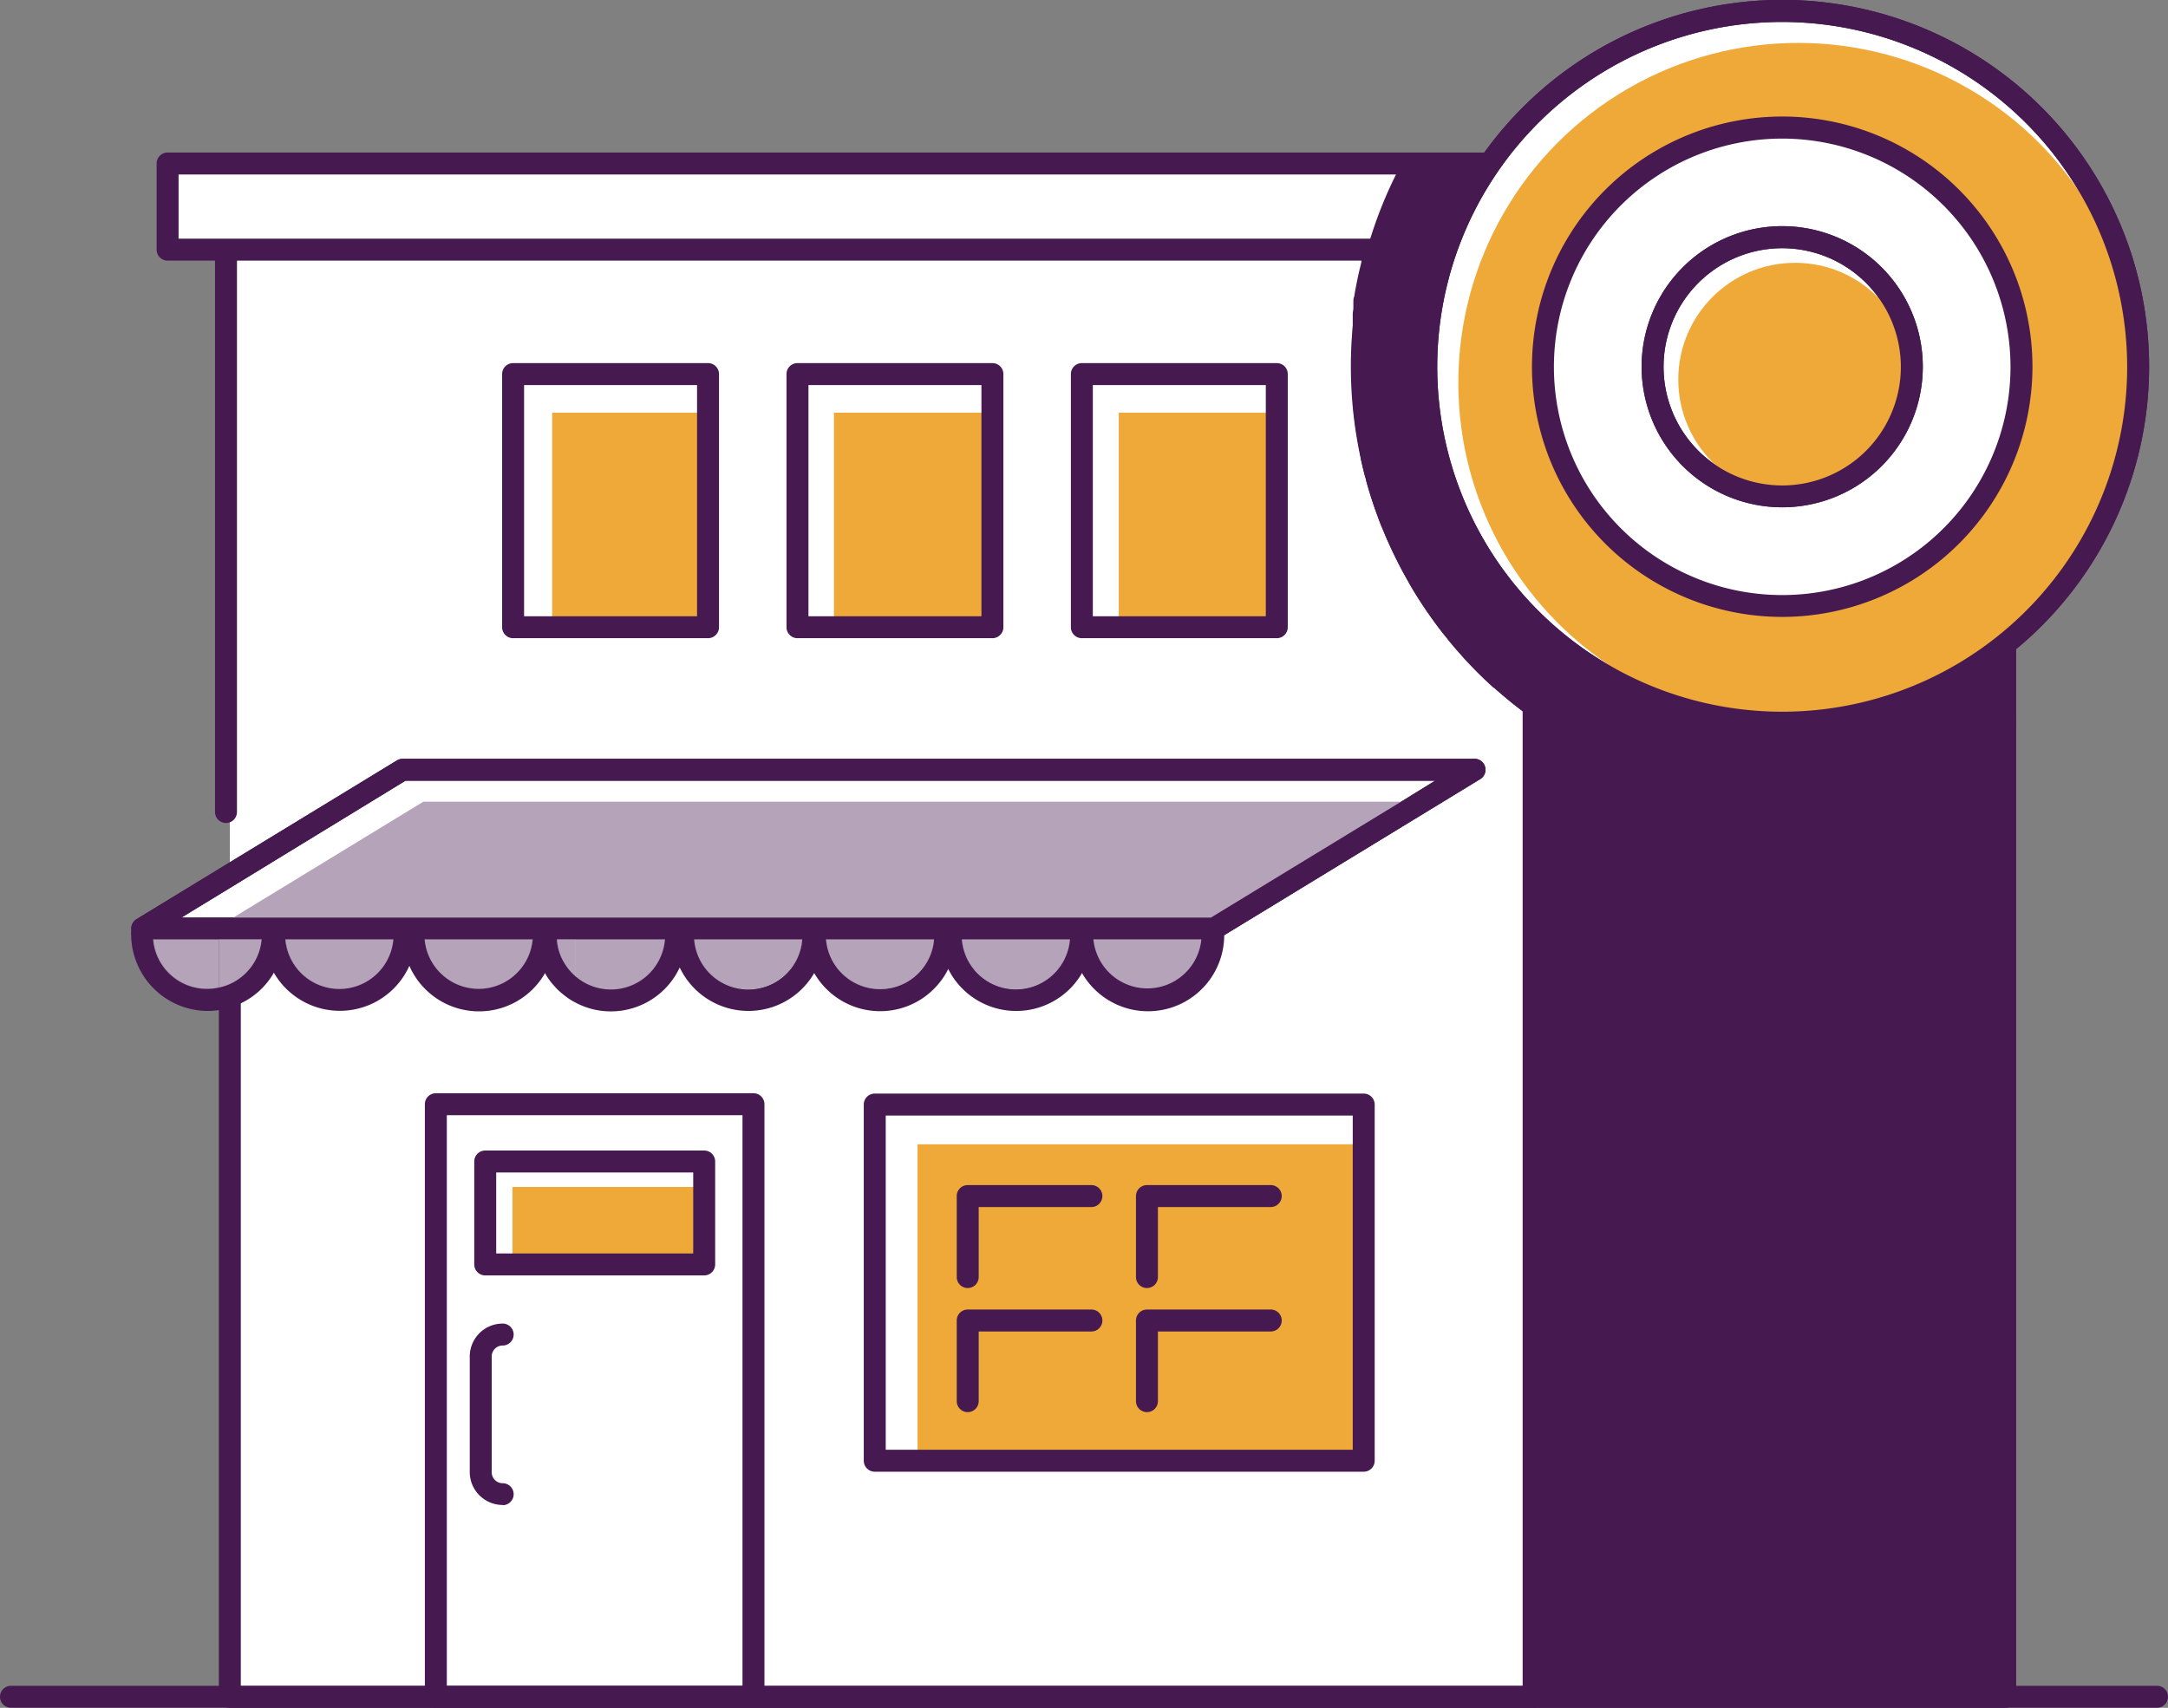
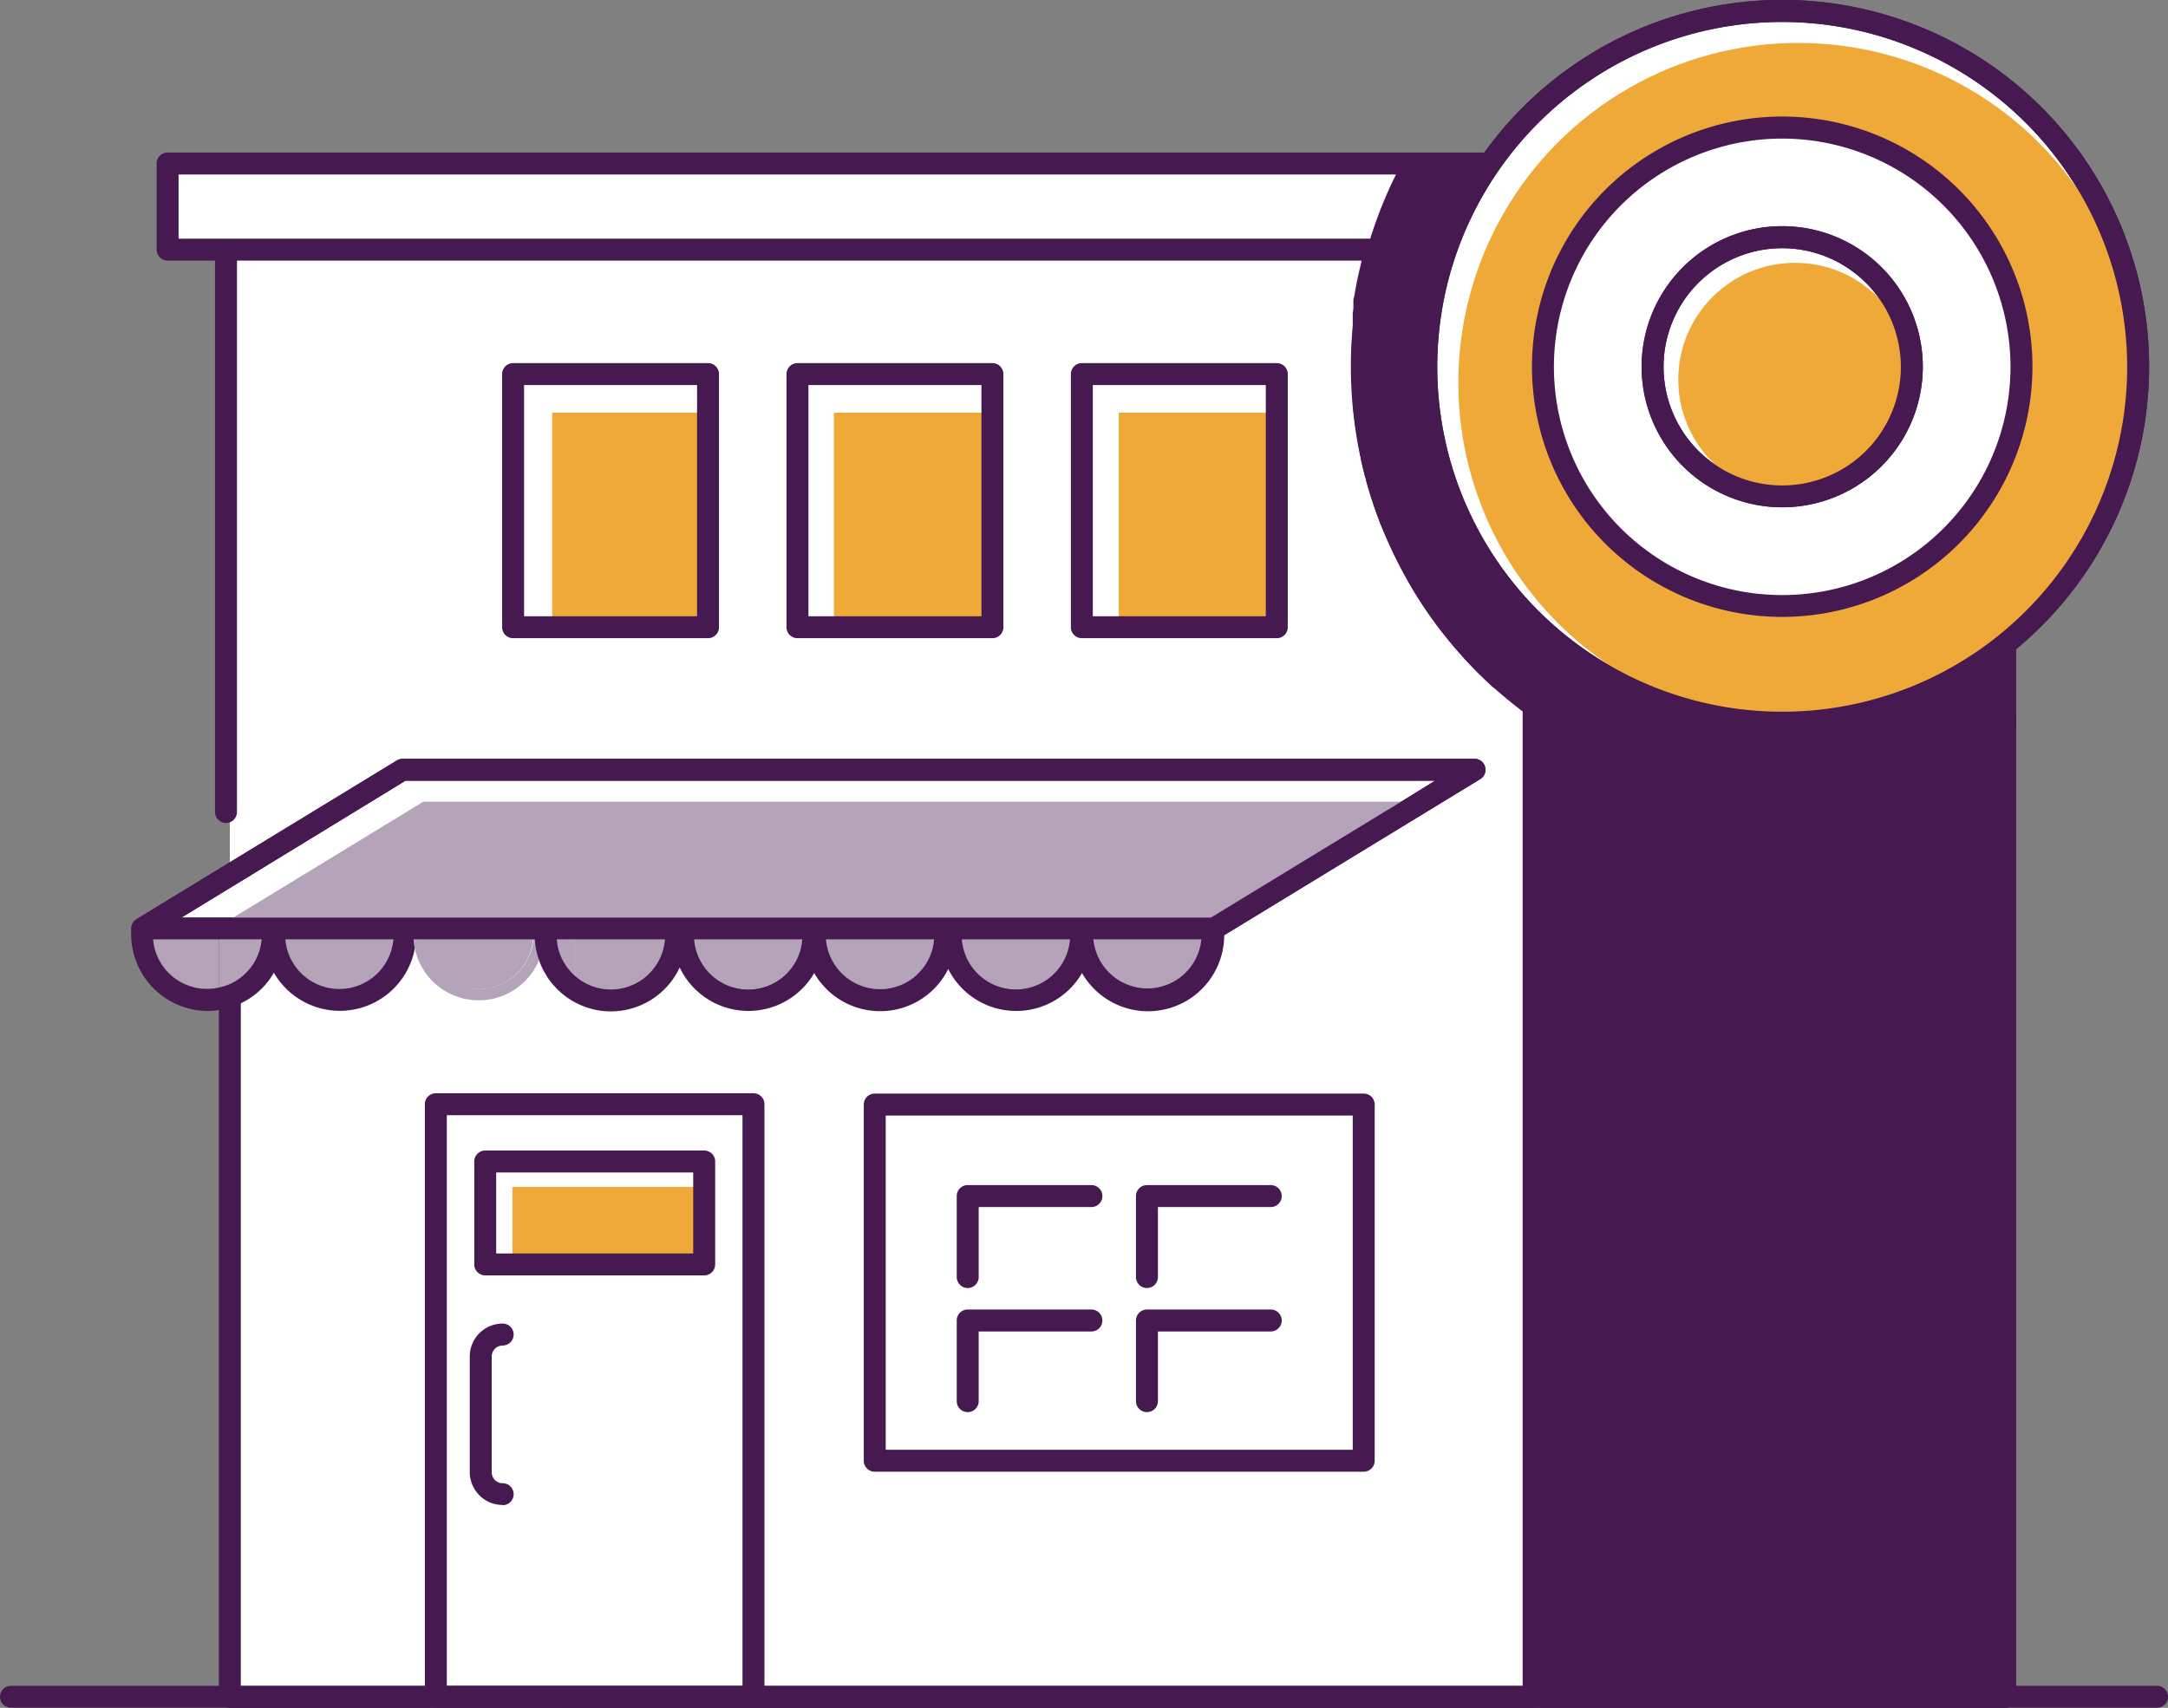
<svg xmlns="http://www.w3.org/2000/svg" viewBox="0 0 197.53 155.64">
  <rect x="0" y="0" width="197.53" height="155.64" fill="#808080" stroke="none" />
  <defs>
    <style>.cls-1{fill:#461951;}.cls-2{fill:#fff;}.cls-3{fill:#efa938;}.cls-4{fill:#b5a3b9;}</style>
  </defs>
  <g id="Layer_2" data-name="Layer 2">
    <g id="Illustrations">
      <path class="cls-1" d="M162.39,71.73c-.48,0-1,0-1.44,0a5.44,5.44,0,0,1-.57,0c-.39,0-.76,0-1.14-.07s-1-.09-1.47-.15-1-.12-1.46-.2l-.62-.11c-.86-.14-1.7-.32-2.53-.53-.41-.1-.82-.2-1.22-.32l-.25-.07-.55-.17-.2-.07c-.25-.07-.51-.15-.76-.24s-.78-.26-1.17-.41l-1.16-.46c-.33-.13-.66-.27-1-.42,0,0,0,0,0,0L145.9,68l-.66-.33c-.31-.15-.61-.31-.91-.47s-.83-.45-1.23-.69c-.59-.34-1.17-.7-1.74-1.09l-.63-.42a.34.34,0,0,1-.11-.07c-.3-.2-.6-.42-.89-.63a38.22,38.22,0,0,1-15.66-30.88c0-.53,0-1.06,0-1.59a1.85,1.85,0,0,1,0-.23c0-.51,0-1,.1-1.52s.07-.79.12-1.19c0-.14,0-.27,0-.41.1-.81.23-1.6.38-2.39.08-.4.16-.79.25-1.18s.18-.79.28-1.17.18-.67.28-1,.19-.67.3-1c0,0,0,0,0-.06.14-.44.29-.88.45-1.31l0-.09c.09-.24.17-.48.27-.71q.3-.81.66-1.59c.17-.4.36-.8.55-1.19s.29-.6.45-.9l.3-.58H51.44V154.64H182.7V65.9A38,38,0,0,1,162.39,71.73Zm-57.8,18.4a4.94,4.94,0,0,1-4.92-4.51h9.84A4.94,4.94,0,0,1,104.59,90.13Zm-12,0a4.94,4.94,0,0,1-4.92-4.51h9.84A4.94,4.94,0,0,1,92.57,90.13Zm-12.38,0a4.94,4.94,0,0,1-4.92-4.51h9.84A4.94,4.94,0,0,1,80.19,90.13Zm-7.1-4.51a4.94,4.94,0,0,1-9.84,0Zm-20.65,0h8.13A4.94,4.94,0,0,1,52.44,89Z" />
      <path class="cls-1" d="M51.44,83.62v70h1v-70Zm0,0v70h1v-70ZM123.25,29.7c0-.17,0-.34,0-.51l-.06.55S123.25,29.71,123.25,29.7ZM51.44,153.64h1v-70h-1ZM183.18,65a.91.91,0,0,0-.48-.13,1,1,0,0,0-.53.15l-.47.29c-.43.26-.87.51-1.31.75h0l-.14.08a.34.34,0,0,1-.12.06,5.49,5.49,0,0,1-.63.34A34.91,34.91,0,0,1,175,68.52l-.44.16c-.63.22-1.27.42-1.91.6-.41.12-.81.23-1.22.33h0q-.47.12-.93.21t-1.17.24l-.69.13-.26,0c-.31.07-.6.1-.91.14a37.31,37.31,0,0,1-42.4-36.95c0-1.16.05-2.31.16-3.46.07-.7.15-1.4.26-2.1,0-.33.1-.65.16-1s.12-.66.19-1c0-.16.06-.32.1-.47a2.37,2.37,0,0,1,.08-.34c0-.16.07-.33.11-.49h0c0-.06,0-.11,0-.17l0-.11c0-.19.09-.37.15-.56a1.12,1.12,0,0,1,.06-.23c.07-.26.14-.51.22-.77s.2-.67.31-1,.16-.49.25-.73.23-.65.36-1l.12-.31a1.8,1.8,0,0,1,.08-.21l.12-.29c.07-.19.15-.37.23-.56s.07-.16.11-.25l.13-.28c.19-.43.39-.86.61-1.29a.61.61,0,0,1,.07-.14l.2-.4.22-.42.06-.11a1,1,0,0,0,0-.89.41.41,0,0,0-.05-.09,1,1,0,0,0-.86-.49H51.44a1,1,0,0,0-.9.58.87.87,0,0,0-.1.42V154.64a1,1,0,0,0,.9,1H182.7a1,1,0,0,0,1-1V65.9A1,1,0,0,0,183.18,65Zm-1.48,88.61H52.44V16.32H127c-.11.23-.22.45-.32.68l-.07.15a0,0,0,0,0,0,0l-.09.19a2.88,2.88,0,0,0-.13.31,6.57,6.57,0,0,0-.26.61.05.05,0,0,0,0,0,.87.87,0,0,0-.07.17l-.06.14c-.11.25-.21.5-.3.76s-.23.62-.34.93-.15.42-.21.64-.17.52-.25.78h0c-.08.25-.15.5-.22.74a2.5,2.5,0,0,0-.07.26c-.08.27-.15.54-.22.81a1.33,1.33,0,0,0,0,.19l-.21.88c-.08.36-.16.72-.23,1.08s-.14.72-.2,1.09a.35.35,0,0,0,0,.14c0,.15,0,.29-.07.44a2.17,2.17,0,0,0,0,.25.28.28,0,0,0,0,.09,2.7,2.7,0,0,0,0,.28c0,.28-.08.57-.11.85,0,.11,0,.22,0,.34l-.06.55v.05a.81.81,0,0,0,0,.16,2,2,0,0,0,0,.35c0,.47-.07,1-.09,1.43s0,1.13,0,1.7,0,1.27.05,1.91c0,.13,0,.26,0,.39v0c0,.05,0,.11,0,.17s0,.42,0,.64l0,.35c0,.32.06.64.1,1a1.1,1.1,0,0,0,0,.18c0,.09,0,.19,0,.29,0,.35.09.71.15,1.06,0,.19.06.38.09.57.07.41.15.81.23,1.21s.2,1,.32,1.45l.15.6c0,.06,0,.11,0,.16s0,.2.08.3c.1.37.21.74.32,1.11s.19.61.3.92a4.72,4.72,0,0,0,.18.53s0,0,0,0c.06.18.12.36.19.53.13.36.26.71.4,1.06s.28.7.43,1,.24.55.37.82c.5,1.1,1,2.17,1.65,3.22.18.32.37.65.57,1s.3.49.46.73l.31.48c.36.54.73,1.07,1.12,1.6.11.16.23.31.34.46l.35.45.44.54c.4.51.82,1,1.26,1.49.25.29.51.57.78.85q1.07,1.13,2.22,2.16c.26.24.53.47.8.7l.7.58c.36.3.72.58,1.09.86l.4.3.6.43c.33.24.66.47,1,.69l.13.08c.36.24.72.47,1.09.69s.63.39,1,.56.41.24.61.34.5.28.75.41l.28.14c.42.22.85.43,1.28.63s.94.43,1.42.62.78.32,1.17.46c.2.08.39.16.59.22q.56.21,1.11.39c.51.17,1,.33,1.53.47s1,.26,1.46.38.74.18,1.11.25.87.18,1.31.25.61.11.92.15c0,0,0,0,0,0l.18,0c.35.06.7.1,1.05.14s.8.09,1.2.12.85.07,1.28.09l.76,0c.49,0,1,0,1.46,0s.7,0,1.05,0,.54,0,.81,0a37.65,37.65,0,0,0,4.63-.49l.76-.14c1-.19,2.06-.42,3.07-.7l.89-.25q.75-.22,1.5-.48l.31-.11c.49-.17,1-.36,1.47-.55l.32-.13.31-.13c.39-.16.78-.33,1.16-.51q1-.42,1.92-.93l.85-.46.26-.14Zm-130.26-70v70h1v-70Zm0,0v70h1v-70Z" />
      <path class="cls-2" d="M124.07,33.43c0-.15,0-.31,0-.46a3.53,3.53,0,0,1,0-.46c0-.23,0-.45,0-.67a2.81,2.81,0,0,1,0-.29,5.25,5.25,0,0,1,0-.56c0-.3,0-.6.07-.9s.07-.79.12-1.19c0-.14,0-.27,0-.41.1-.81.23-1.6.38-2.39.08-.4.16-.79.25-1.18s.18-.79.28-1.17.18-.67.28-1,.19-.67.3-1c0,0,0,0,0-.06.14-.44.29-.88.45-1.31l0-.09c.09-.24.17-.48.27-.71a2.77,2.77,0,0,1,.1-.26c.11-.29.23-.58.36-.86s.13-.32.2-.47c.17-.4.36-.8.55-1.19s.29-.6.45-.9l.3-.58H20.94V154.64H139.73V64.31A38.22,38.22,0,0,1,124.07,33.43ZM52.44,85.62h8.13A4.94,4.94,0,0,1,52.44,89Zm45.05,0a4.94,4.94,0,0,1-9.84,0Zm7.1,4.51a4.94,4.94,0,0,1-4.92-4.51h9.84A4.94,4.94,0,0,1,104.59,90.13Zm-31.5-4.51a4.94,4.94,0,0,1-9.84,0Zm12,0a4.94,4.94,0,0,1-9.84,0Zm-49.25,0a4.94,4.94,0,0,1-9.84,0Zm12.69,0a4.94,4.94,0,0,1-9.84,0Z" />
      <path class="cls-1" d="M140.73,64.31v90.33a1,1,0,0,1-1,1H20.94a1,1,0,0,1-1-1v-70a1.23,1.23,0,0,1,0-.2h0a1,1,0,0,1,1-.79.75.75,0,0,1,.26,0,1,1,0,0,1,.74,1v69H138.73V64.82l-.53-.41-.16-.13c-.14-.1-.27-.21-.4-.32l-.7-.58c-.27-.23-.54-.46-.8-.7l-.06,0-.6-.56c-.16-.14-.31-.29-.46-.44a0,0,0,0,1,0,0c-.37-.35-.73-.72-1.08-1.09s-.53-.56-.78-.85-.51-.57-.76-.87l-.22-.27a4.29,4.29,0,0,1-.28-.35l-.44-.54-.35-.45c-.11-.15-.23-.3-.34-.46-.39-.53-.76-1.06-1.12-1.6l-.31-.48c-.16-.24-.31-.49-.46-.73s-.39-.65-.57-1c-.3-.53-.59-1.05-.86-1.59s-.54-1.08-.79-1.63c-.13-.27-.25-.54-.37-.82s-.29-.69-.43-1-.27-.7-.4-1.06c-.07-.17-.13-.35-.19-.53,0,0,0,0,0,0a4.72,4.72,0,0,1-.18-.53c-.11-.31-.21-.62-.3-.92s-.22-.74-.32-1.11c0-.1,0-.2-.08-.3-.15-.57-.29-1.14-.41-1.72,0-.1,0-.21-.07-.32a1,1,0,0,1,0-.17c-.08-.4-.16-.8-.23-1.21,0-.19-.07-.38-.09-.57-.06-.35-.11-.71-.15-1.06s-.12-1-.16-1.44l0-.35c-.06-.66-.09-1.33-.11-2,0-.39,0-.77,0-1.15s0-.71,0-1.06,0-.61,0-.91,0-.78.08-1.16a2,2,0,0,1,0-.35.81.81,0,0,1,0-.16s0-.06,0-.09v0c0-.16,0-.32,0-.47s0-.23,0-.34,0-.1,0-.16l0-.26.06-.43a2.7,2.7,0,0,1,0-.28.28.28,0,0,1,0-.09,2.17,2.17,0,0,1,0-.25c0-.17,0-.34.09-.51a.09.09,0,0,1,0-.07c.06-.37.13-.73.2-1.09s.15-.72.23-1.08l.21-.88a1.33,1.33,0,0,1,0-.19c.07-.27.14-.54.22-.81a2.5,2.5,0,0,1,.07-.26c.07-.24.14-.49.22-.74h0c.08-.26.16-.52.25-.78.25-.79.54-1.57.85-2.33l.06-.14a3.52,3.52,0,0,1,.16-.39,1.6,1.6,0,0,1,.1-.23.61.61,0,0,1,0-.12.2.2,0,0,1,0-.08,2.88,2.88,0,0,1,.13-.31l.09-.19c.12-.29.26-.58.4-.86h-105V74a1,1,0,0,1-2,0V15.32a.87.87,0,0,1,.1-.42,1,1,0,0,1,.9-.58H128.61a1,1,0,0,1,.86.49.41.41,0,0,1,.05.09,1,1,0,0,1,0,.89l-.06.11-.22.42-.2.4a.61.61,0,0,0-.07.14.8.8,0,0,0-.08.16c-.05.1-.1.19-.14.29l-.18.37c-.07.16-.15.31-.21.47a2.39,2.39,0,0,0-.13.28c-.19.44-.37.87-.54,1.31a2.45,2.45,0,0,0-.12.31c-.13.32-.25.65-.36,1s-.17.49-.25.73-.11.35-.17.52-.1.32-.14.48-.15.51-.22.77a1.12,1.12,0,0,0-.06.23.83.83,0,0,0,0,.15c0,.14-.08.28-.11.41l0,.11s0,0,0,.08l0,.09c0,.17-.09.35-.12.52l-.06.28a.08.08,0,0,0,0,0c0,.15-.07.31-.1.47-.07.33-.14.66-.19,1s-.08.41-.11.62,0,.24-.05.36c-.11.69-.19,1.4-.26,2.1l0,.33-.06.82c0,.09,0,.17,0,.24,0,.3,0,.6,0,.9v.05c0,.38,0,.75,0,1.12a37.46,37.46,0,0,0,15.25,30.08A1,1,0,0,1,140.73,64.31Z" />
      <rect class="cls-3" x="101.93" y="37.61" width="14.39" height="19.55" />
      <rect class="cls-3" x="75.98" y="37.61" width="14.39" height="19.55" />
      <rect class="cls-3" x="50.31" y="37.61" width="14.39" height="19.55" />
      <rect class="cls-2" x="39.71" y="100.66" width="28.94" height="53.97" />
      <path class="cls-1" d="M68.65,155.63H39.71a1,1,0,0,1-1-1v-54a1,1,0,0,1,1-1H68.65a1,1,0,0,1,1,1v54A1,1,0,0,1,68.65,155.63Zm-27.94-2H67.65v-52H40.71Z" />
-       <rect class="cls-3" x="83.6" y="104.28" width="40.65" height="28.84" />
      <polygon class="cls-2" points="110.62 84.62 12.97 84.62 36.7 70.15 134.35 70.15 110.62 84.62" />
      <path class="cls-1" d="M135.31,69.88a1,1,0,0,0-1-.73H36.7a1.07,1.07,0,0,0-.52.14L20.94,78.58l-8.49,5.18A1,1,0,0,0,12,84.89v0a1,1,0,0,0,1,.71h97.65a1,1,0,0,0,.52-.15l.4-.24L134.87,71A1,1,0,0,0,135.31,69.88Zm-7.67,3.19L110.33,83.62H16.53l4.41-2.69,16-9.78h93.81Z" />
      <polygon class="cls-4" points="111.3 84.62 19.62 84.62 38.57 73.06 130.24 73.06 111.3 84.62" />
      <path class="cls-4" d="M19.94,85.62V90A4.92,4.92,0,0,1,14,85.62Z" />
      <path class="cls-4" d="M13,85.18c0,.15,0,.29,0,.44a5.94,5.94,0,0,0,5.93,5.51,5.69,5.69,0,0,0,1-.09,5.45,5.45,0,0,0,1-.27,5.08,5.08,0,0,0,1-.47,5.94,5.94,0,0,0,2.46-2.8h0a5.57,5.57,0,0,0,.45-1.87c0-.15,0-.29,0-.44Zm6,4.95A4.94,4.94,0,0,1,14,85.62h5.94V90A4.9,4.9,0,0,1,18.92,90.13Z" />
      <path class="cls-1" d="M25.87,85.18a3.17,3.17,0,0,1,0,.44,6.55,6.55,0,0,1-.39,1.89,5.91,5.91,0,0,1-.53,1.14,6.87,6.87,0,0,1-3,2.78,6.73,6.73,0,0,1-1,.4,6.59,6.59,0,0,1-1,.22,6.8,6.8,0,0,1-1,.08,7,7,0,0,1-7-6.95.8.8,0,0,1,0-.27,1,1,0,0,1,1-.73,1,1,0,0,1,.5.14,1,1,0,0,1,.33.3,1,1,0,0,1,.17.56,3.15,3.15,0,0,0,0,.44A4.92,4.92,0,0,0,19.94,90a4.81,4.81,0,0,0,2-.92,4.92,4.92,0,0,0,1.9-3.48,3.15,3.15,0,0,0,0-.44,1,1,0,0,1,.17-.56,1,1,0,0,1,.83-.44H25a1,1,0,0,1,.75.43A1,1,0,0,1,25.87,85.18Z" />
      <path class="cls-4" d="M35.86,85.62a4.94,4.94,0,0,1-9.84,0Z" />
      <path class="cls-4" d="M25,85.18c0,.15,0,.29,0,.44a5.63,5.63,0,0,0,.45,1.89,6,6,0,0,0,11.32-1.2,4.08,4.08,0,0,0,.09-.69c0-.15,0-.29,0-.44Zm6,4.95A4.94,4.94,0,0,1,26,85.62h9.84A4.94,4.94,0,0,1,30.94,90.13Z" />
      <path class="cls-1" d="M37.89,85.18a3.17,3.17,0,0,1,0,.44,3.83,3.83,0,0,1-.08.69,6.28,6.28,0,0,1-.5,1.68h0a6.94,6.94,0,0,1-12.36.65,5.45,5.45,0,0,1-.53-1.15A6.49,6.49,0,0,1,24,85.62a3.17,3.17,0,0,1,0-.44,1,1,0,0,1,.17-.56,1,1,0,0,1,.77-.43H25a1,1,0,0,1,.83.44,1,1,0,0,1,.17.56,3.15,3.15,0,0,0,0,.44,4.94,4.94,0,0,0,9.84,0,3.15,3.15,0,0,0,0-.44,1,1,0,0,1,.17-.56,1,1,0,0,1,1.22-.36h0a1.15,1.15,0,0,1,.43.36A1,1,0,0,1,37.89,85.18Z" />
      <path class="cls-4" d="M48.55,85.62a4.94,4.94,0,0,1-9.84,0Z" />
      <path class="cls-4" d="M37.68,85.18c0,.15,0,.29,0,.44a4.08,4.08,0,0,0,.09.69A5.95,5.95,0,0,0,49.11,87.5h0a5.57,5.57,0,0,0,.45-1.87c0-.15,0-.29,0-.44Zm6,4.95a4.94,4.94,0,0,1-4.92-4.51h9.84A5,5,0,0,1,43.63,90.13Z" />
-       <path class="cls-1" d="M50.58,85.18a3.17,3.17,0,0,1,0,.44,6,6,0,0,1-.12,1,5.73,5.73,0,0,1-.27.92h0a5.91,5.91,0,0,1-.53,1.14A6.93,6.93,0,0,1,37.29,88a6,6,0,0,1-.51-1.69,3.83,3.83,0,0,1-.08-.69,3.17,3.17,0,0,1,0-.44,1,1,0,0,1,.17-.56,1,1,0,0,1,.43-.36h0a1,1,0,0,1,.39-.08,1,1,0,0,1,.83.44,1,1,0,0,1,.17.56,3.15,3.15,0,0,0,0,.44,4.94,4.94,0,0,0,9.84,0,3.15,3.15,0,0,0,0-.44,1,1,0,0,1,.17-.56,1,1,0,0,1,.83-.44h.08a1,1,0,0,1,.75.43l0,.06A1,1,0,0,1,50.58,85.18Z" />
      <path class="cls-4" d="M60.57,85.62A4.94,4.94,0,0,1,52.44,89V85.62Z" />
      <path class="cls-4" d="M49.7,85.18c0,.15,0,.29,0,.44a5.88,5.88,0,0,0,.45,1.88,4.53,4.53,0,0,0,.27.54,5.78,5.78,0,0,0,1,1.34,5.94,5.94,0,0,0,10-2.67,5,5,0,0,0,.19-1.09c0-.15,0-.29,0-.44Zm5.95,4.95A4.93,4.93,0,0,1,52.44,89V85.62h8.13A4.94,4.94,0,0,1,55.65,90.13Z" />
      <path class="cls-1" d="M62.6,85.18a3.17,3.17,0,0,1,0,.44,6.5,6.5,0,0,1-.15,1.09,6.67,6.67,0,0,1-.52,1.46,6.93,6.93,0,0,1-6.26,4,6.81,6.81,0,0,1-3.21-.79,5.85,5.85,0,0,1-1-.64,6.27,6.27,0,0,1-1-.93,5.86,5.86,0,0,1-.8-1.12,5.45,5.45,0,0,1-.53-1.15,6.49,6.49,0,0,1-.39-1.88,3.17,3.17,0,0,1,0-.44,1,1,0,0,1,.17-.56,1,1,0,0,1,.77-.43h.06a1,1,0,0,1,.74.33l.09.11a1,1,0,0,1,.17.56,3.15,3.15,0,0,0,0,.44,4.65,4.65,0,0,0,.71,2.15,4.94,4.94,0,0,0,9.13-2.15,3.15,3.15,0,0,0,0-.44,1,1,0,0,1,.17-.56,1,1,0,0,1,.83-.44,1.06,1.06,0,0,1,.31,0,1,1,0,0,1,.52.39A1,1,0,0,1,62.6,85.18Z" />
      <path class="cls-4" d="M73.09,85.62a4.94,4.94,0,0,1-9.84,0Z" />
      <path class="cls-4" d="M62.22,85.18c0,.15,0,.29,0,.44a5,5,0,0,0,.19,1.09h0a5.94,5.94,0,0,0,11.67-1.1c0-.15,0-.29,0-.44Zm6,4.95a4.94,4.94,0,0,1-4.92-4.51h9.84A4.94,4.94,0,0,1,68.17,90.13Z" />
      <path class="cls-1" d="M75.12,85.18a3.17,3.17,0,0,1,0,.44,6.49,6.49,0,0,1-.39,1.88,5.45,5.45,0,0,1-.53,1.15,6.93,6.93,0,0,1-12.27-.48,6.67,6.67,0,0,1-.52-1.46h0a6.38,6.38,0,0,1-.15-1.08,3.17,3.17,0,0,1,0-.44,1,1,0,0,1,.17-.56,1,1,0,0,1,.52-.39h0a1,1,0,0,1,.3,0,1,1,0,0,1,.83.44,1,1,0,0,1,.17.56,3.15,3.15,0,0,0,0,.44,4.94,4.94,0,0,0,9.84,0,3.15,3.15,0,0,0,0-.44,1,1,0,0,1,.17-.56,1,1,0,0,1,.83-.44h.06a1,1,0,0,1,.94,1Z" />
      <path class="cls-4" d="M85.11,85.62a4.94,4.94,0,0,1-9.84,0Z" />
      <path class="cls-4" d="M74.24,85.18c0,.15,0,.29,0,.44a5.57,5.57,0,0,0,.45,1.87h0A5.95,5.95,0,0,0,85.86,87a5.64,5.64,0,0,0,.26-1.36c0-.15,0-.29,0-.44Zm6,4.95a4.94,4.94,0,0,1-4.92-4.51h9.84A4.94,4.94,0,0,1,80.19,90.13Z" />
      <path class="cls-1" d="M87.14,85.18a3.17,3.17,0,0,1,0,.44A6.13,6.13,0,0,1,86.9,87a6.21,6.21,0,0,1-.52,1.34,6.93,6.93,0,0,1-12.2.33,5.91,5.91,0,0,1-.53-1.14h0a6.49,6.49,0,0,1-.39-1.88,3.17,3.17,0,0,1,0-.44,1,1,0,0,1,.93-1h.07a1,1,0,0,1,.83.44,1,1,0,0,1,.17.56,3.15,3.15,0,0,0,0,.44,4.94,4.94,0,0,0,9.84,0,3.15,3.15,0,0,0,0-.44,1,1,0,0,1,.17-.56,1,1,0,0,1,.83-.44,1,1,0,0,1,.24,0,1,1,0,0,1,.59.41A1,1,0,0,1,87.14,85.18Z" />
      <path class="cls-4" d="M97.49,85.62a4.94,4.94,0,0,1-9.84,0Z" />
      <path class="cls-4" d="M86.62,85.18c0,.15,0,.29,0,.44A5.64,5.64,0,0,0,86.9,87a5.95,5.95,0,0,0,11.15.52,5.88,5.88,0,0,0,.45-1.88c0-.15,0-.29,0-.44Zm5.95,4.95a4.94,4.94,0,0,1-4.92-4.51h9.84A4.94,4.94,0,0,1,92.57,90.13Z" />
      <path class="cls-1" d="M99.52,85.18a3.17,3.17,0,0,1,0,.44,6.49,6.49,0,0,1-.39,1.88,5.45,5.45,0,0,1-.53,1.15,6.93,6.93,0,0,1-12.2-.33A6.21,6.21,0,0,1,85.86,87a6.13,6.13,0,0,1-.22-1.36,3.17,3.17,0,0,1,0-.44,1,1,0,0,1,.17-.56,1,1,0,0,1,.59-.41,1,1,0,0,1,.24,0,1,1,0,0,1,.83.44,1,1,0,0,1,.17.56,3.15,3.15,0,0,0,0,.44,4.94,4.94,0,0,0,9.84,0,3.15,3.15,0,0,0,0-.44,1,1,0,0,1,.17-.56,1,1,0,0,1,.83-.44h.06a1,1,0,0,1,.94,1Z" />
      <path class="cls-4" d="M109.51,85.62a4.94,4.94,0,0,1-9.84,0Z" />
      <path class="cls-4" d="M98.64,85.18c0,.15,0,.29,0,.44a5.57,5.57,0,0,0,.45,1.87h0a5.95,5.95,0,0,0,11.41-1.88c0-.15,0-.29,0-.44Zm6,4.95a4.94,4.94,0,0,1-4.92-4.51h9.84A4.94,4.94,0,0,1,104.59,90.13Z" />
      <path class="cls-1" d="M111.54,85.18v0a6.94,6.94,0,0,1-13,3.42,5.91,5.91,0,0,1-.53-1.14h0a6.49,6.49,0,0,1-.39-1.88,3.17,3.17,0,0,1,0-.44,1,1,0,0,1,.93-1h.07a1,1,0,0,1,.83.44,1,1,0,0,1,.17.56,3.15,3.15,0,0,0,0,.44,4.94,4.94,0,0,0,9.84,0,3.15,3.15,0,0,0,0-.44,1,1,0,0,1,.17-.56,1,1,0,0,1,.83-.44,1,1,0,0,1,.53.16.81.81,0,0,1,.27.25A1,1,0,0,1,111.54,85.18Z" />
      <rect class="cls-3" x="46.69" y="108.17" width="17.47" height="7.06" />
      <path class="cls-2" d="M45.8,136.15a2,2,0,0,1-2-2V123.62a2,2,0,0,1,2-2Z" />
      <path class="cls-1" d="M45.8,137.15a3,3,0,0,1-3-3V123.62a3,3,0,0,1,3-3,1,1,0,1,1,0,2,1,1,0,0,0-1,1v10.55a1,1,0,0,0,1,1,1,1,0,0,1,0,2Z" />
      <path class="cls-1" d="M64.16,116.23H44.21a1,1,0,0,1-1-1v-9.38a1,1,0,0,1,1-1H64.16a1,1,0,0,1,1,1v9.38A1,1,0,0,1,64.16,116.23Zm-18.95-2H63.16v-7.38H45.21Z" />
      <path class="cls-1" d="M124.25,134.12H79.7a1,1,0,0,1-1-1V100.66a1,1,0,0,1,1-1h44.55a1,1,0,0,1,1,1v32.46A1,1,0,0,1,124.25,134.12Zm-43.55-2h42.55V101.66H80.7Z" />
      <path class="cls-1" d="M135.31,69.88a1,1,0,0,0-1-.73H36.7a1.07,1.07,0,0,0-.52.14L20.94,78.58l-8.49,5.18A1,1,0,0,0,12,84.89v0a1,1,0,0,0,1,.71h97.65a1,1,0,0,0,.52-.15l.4-.24L134.87,71A1,1,0,0,0,135.31,69.88Zm-7.67,3.19L110.33,83.62H16.53l4.41-2.69,16-9.78h93.81Z" />
      <path class="cls-1" d="M64.51,58.16H46.75a1,1,0,0,1-1-1V34.09a1,1,0,0,1,1-1H64.51a1,1,0,0,1,1,1V57.16A1,1,0,0,1,64.51,58.16Zm-16.76-2H63.51V35.09H47.75Z" />
      <path class="cls-1" d="M90.42,58.16H72.66a1,1,0,0,1-1-1V34.09a1,1,0,0,1,1-1H90.42a1,1,0,0,1,1,1V57.16A1,1,0,0,1,90.42,58.16Zm-16.76-2H89.42V35.09H73.66Z" />
      <path class="cls-1" d="M116.33,58.16H98.57a1,1,0,0,1-1-1V34.09a1,1,0,0,1,1-1h17.76a1,1,0,0,1,1,1V57.16A1,1,0,0,1,116.33,58.16Zm-16.76-2h15.76V35.09H99.57Z" />
      <rect class="cls-2" x="15.27" y="14.9" width="129.44" height="7.85" />
      <path class="cls-1" d="M144.71,23.75H15.27a1,1,0,0,1-1-1V14.9a1,1,0,0,1,1-1H144.71a1,1,0,0,1,1,1v7.85A1,1,0,0,1,144.71,23.75Zm-128.44-2H143.71V15.9H16.27Z" />
      <path class="cls-1" d="M182.7,15.32V65.9a38.31,38.31,0,0,1-54.08-50.58Z" />
      <path class="cls-1" d="M162.39,72.73a39,39,0,0,1-23.25-7.61,39.33,39.33,0,0,1-11.4-50.28,1,1,0,0,1,.88-.52H182.7a1,1,0,0,1,1,1V65.9a1,1,0,0,1-.47.85A39.18,39.18,0,0,1,162.39,72.73ZM129.22,16.32a37.31,37.31,0,0,0,52.48,49v-49Z" />
      <circle class="cls-2" cx="162.39" cy="33.43" r="32.43" />
      <path class="cls-1" d="M162.39,66.85a33.43,33.43,0,1,1,33.42-33.42A33.46,33.46,0,0,1,162.39,66.85Zm0-64.85a31.43,31.43,0,1,0,31.42,31.43A31.47,31.47,0,0,0,162.39,2Z" />
      <circle class="cls-3" cx="163.84" cy="34.88" r="30.97" />
      <circle class="cls-2" cx="162.39" cy="33.43" r="21.8" />
      <path class="cls-1" d="M162.39,56.22a22.8,22.8,0,1,1,22.79-22.79A22.82,22.82,0,0,1,162.39,56.22Zm0-43.59a20.8,20.8,0,1,0,20.79,20.8A20.82,20.82,0,0,0,162.39,12.63Z" />
      <circle class="cls-2" cx="162.39" cy="33.43" r="11.81" />
      <path class="cls-1" d="M162.39,46.23a12.81,12.81,0,1,1,12.8-12.8A12.81,12.81,0,0,1,162.39,46.23Zm0-23.61a10.81,10.81,0,1,0,10.8,10.81A10.82,10.82,0,0,0,162.39,22.62Z" />
      <path class="cls-1" d="M162.39,66.85a33.43,33.43,0,1,1,33.42-33.42A33.46,33.46,0,0,1,162.39,66.85Zm0-64.85a31.43,31.43,0,1,0,31.42,31.43A31.47,31.47,0,0,0,162.39,2Z" />
      <circle class="cls-3" cx="163.55" cy="34.59" r="10.64" />
      <path class="cls-1" d="M162.39,46.23a12.81,12.81,0,1,1,12.8-12.8A12.81,12.81,0,0,1,162.39,46.23Zm0-23.61a10.81,10.81,0,1,0,10.8,10.81A10.82,10.82,0,0,0,162.39,22.62Z" />
      <path class="cls-1" d="M88.17,117.38a1,1,0,0,1-1-1V109a1,1,0,0,1,1-1H99.44a1,1,0,0,1,0,2H89.17v6.34A1,1,0,0,1,88.17,117.38Z" />
      <path class="cls-1" d="M88.17,128.69a1,1,0,0,1-1-1v-7.35a1,1,0,0,1,1-1H99.44a1,1,0,0,1,0,2H89.17v6.35A1,1,0,0,1,88.17,128.69Z" />
      <path class="cls-1" d="M104.5,117.38a1,1,0,0,1-1-1V109a1,1,0,0,1,1-1h11.28a1,1,0,0,1,0,2H105.5v6.34A1,1,0,0,1,104.5,117.38Z" />
      <path class="cls-1" d="M104.5,128.69a1,1,0,0,1-1-1v-7.35a1,1,0,0,1,1-1h11.28a1,1,0,0,1,0,2H105.5v6.35A1,1,0,0,1,104.5,128.69Z" />
      <path class="cls-1" d="M196.53,155.63H1a1,1,0,0,1,0-2H196.53a1,1,0,0,1,0,2Z" />
    </g>
  </g>
</svg>